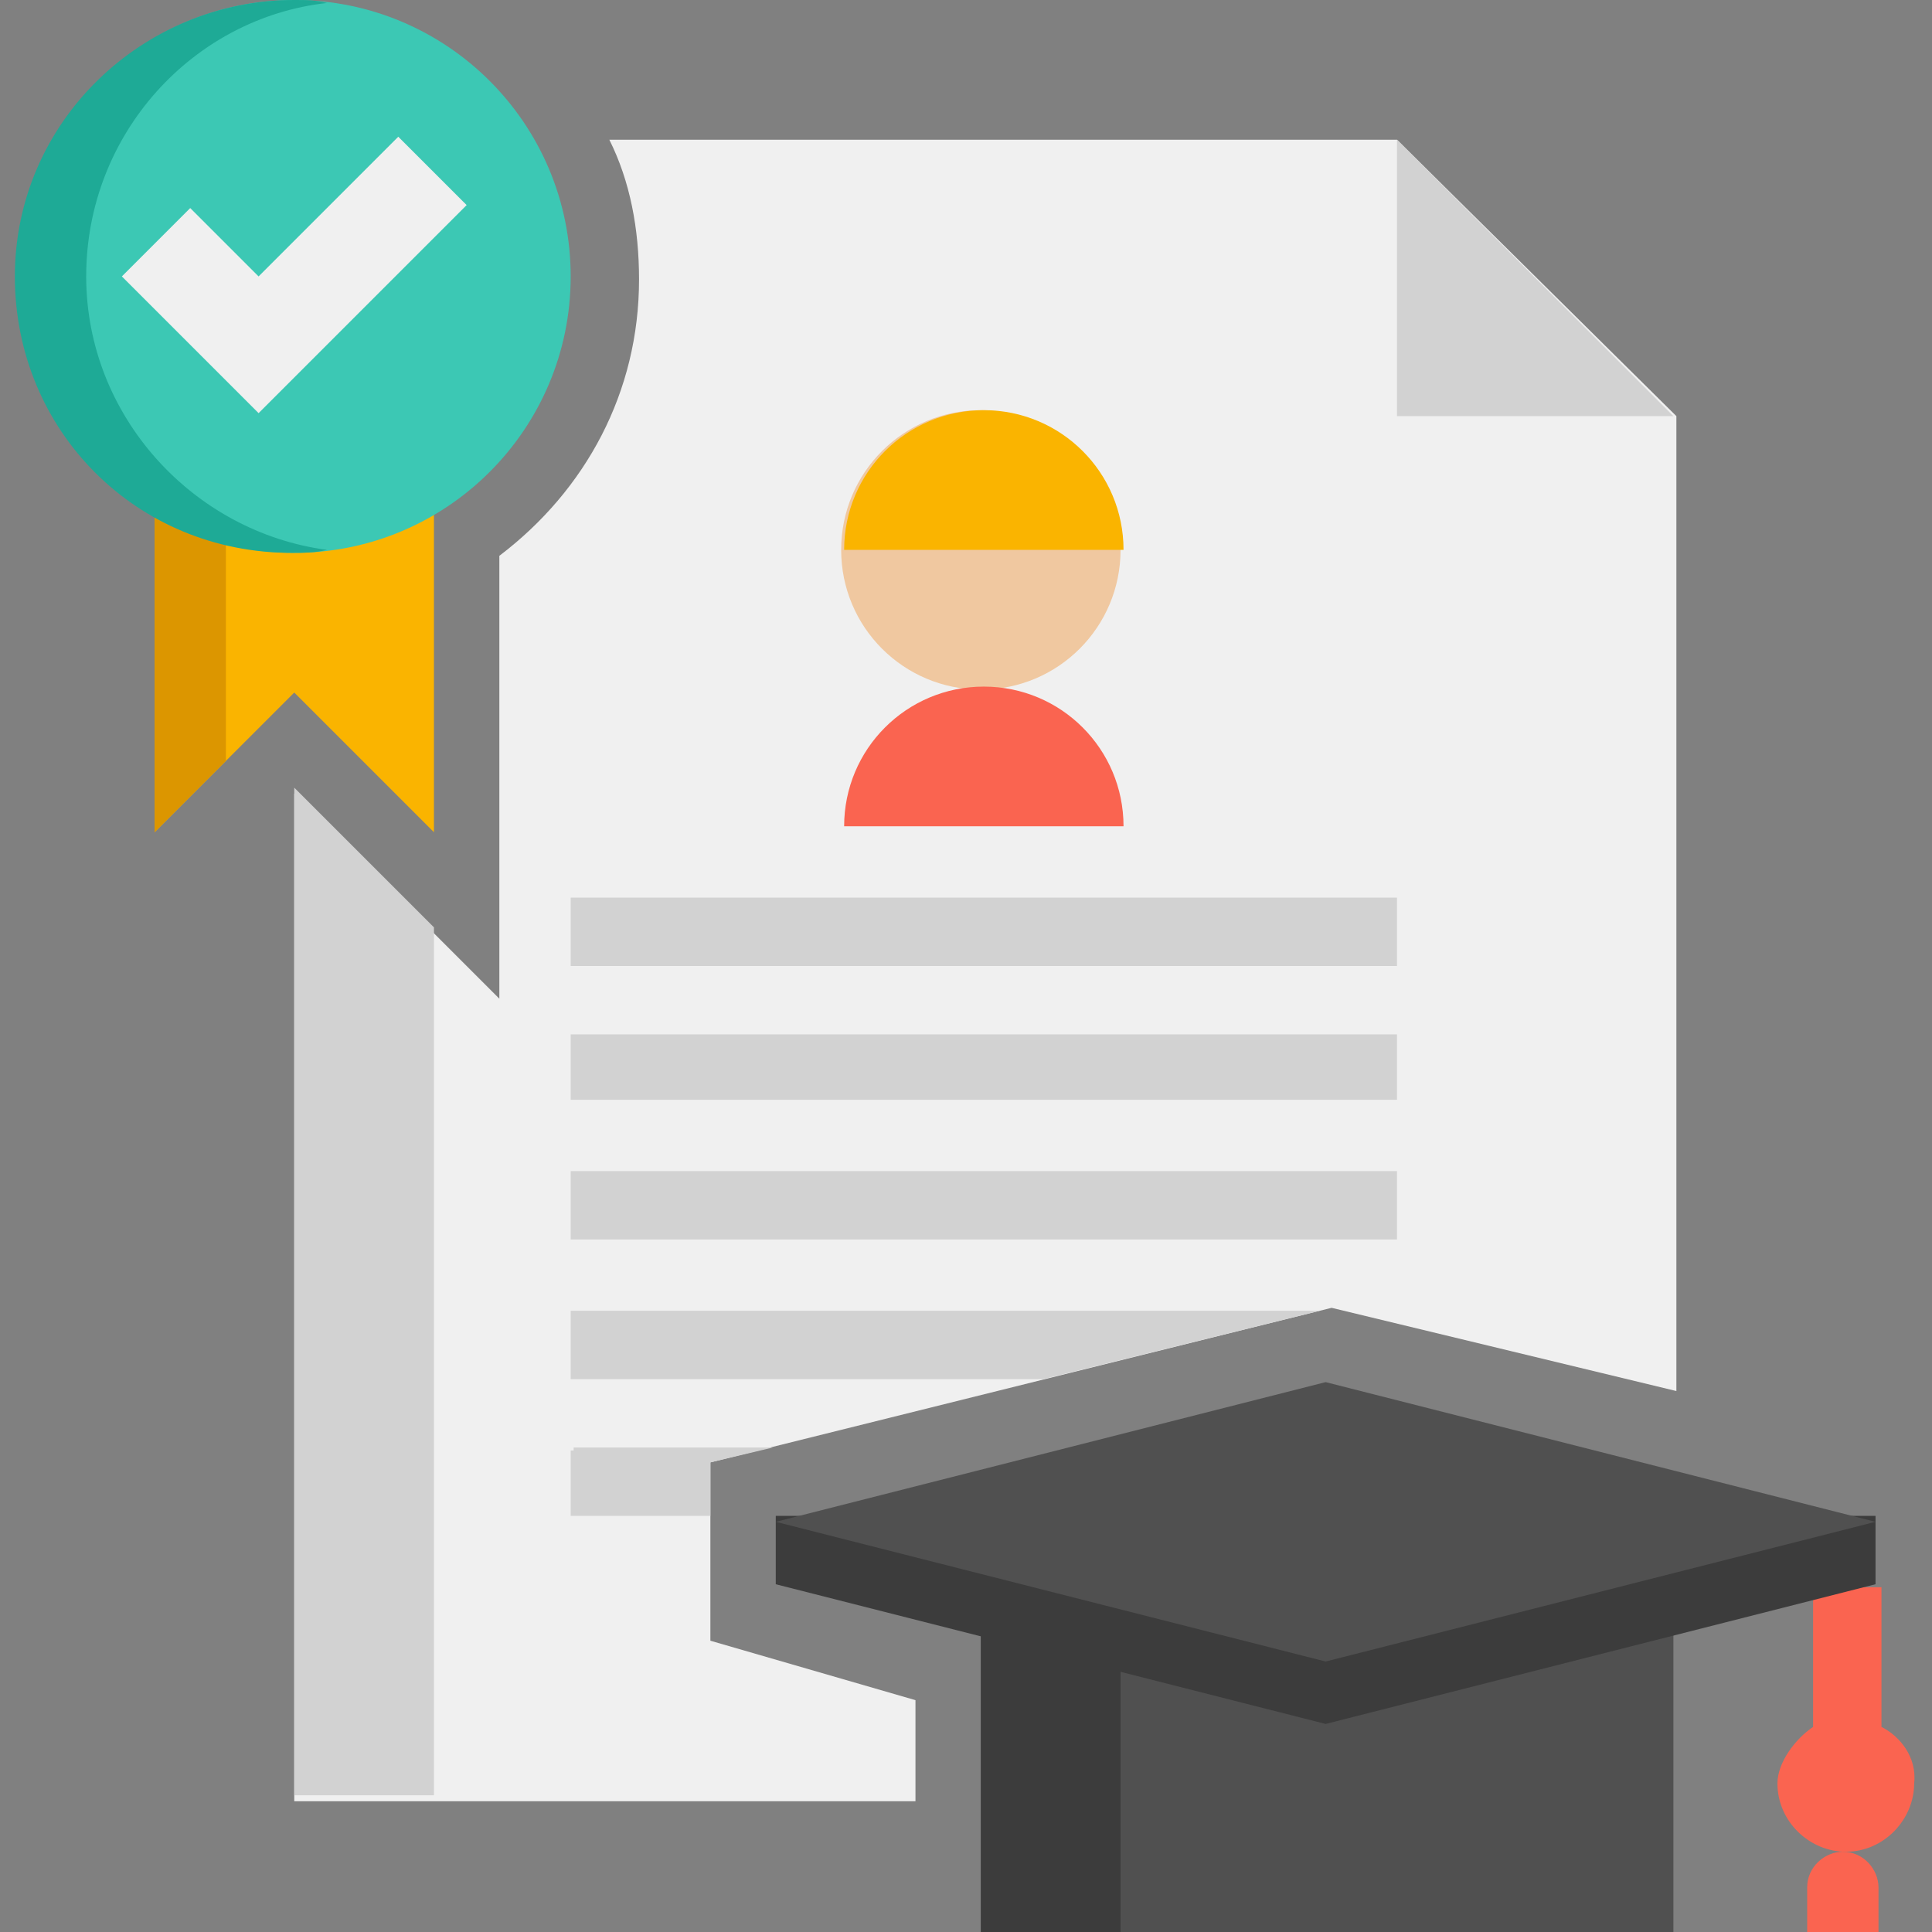
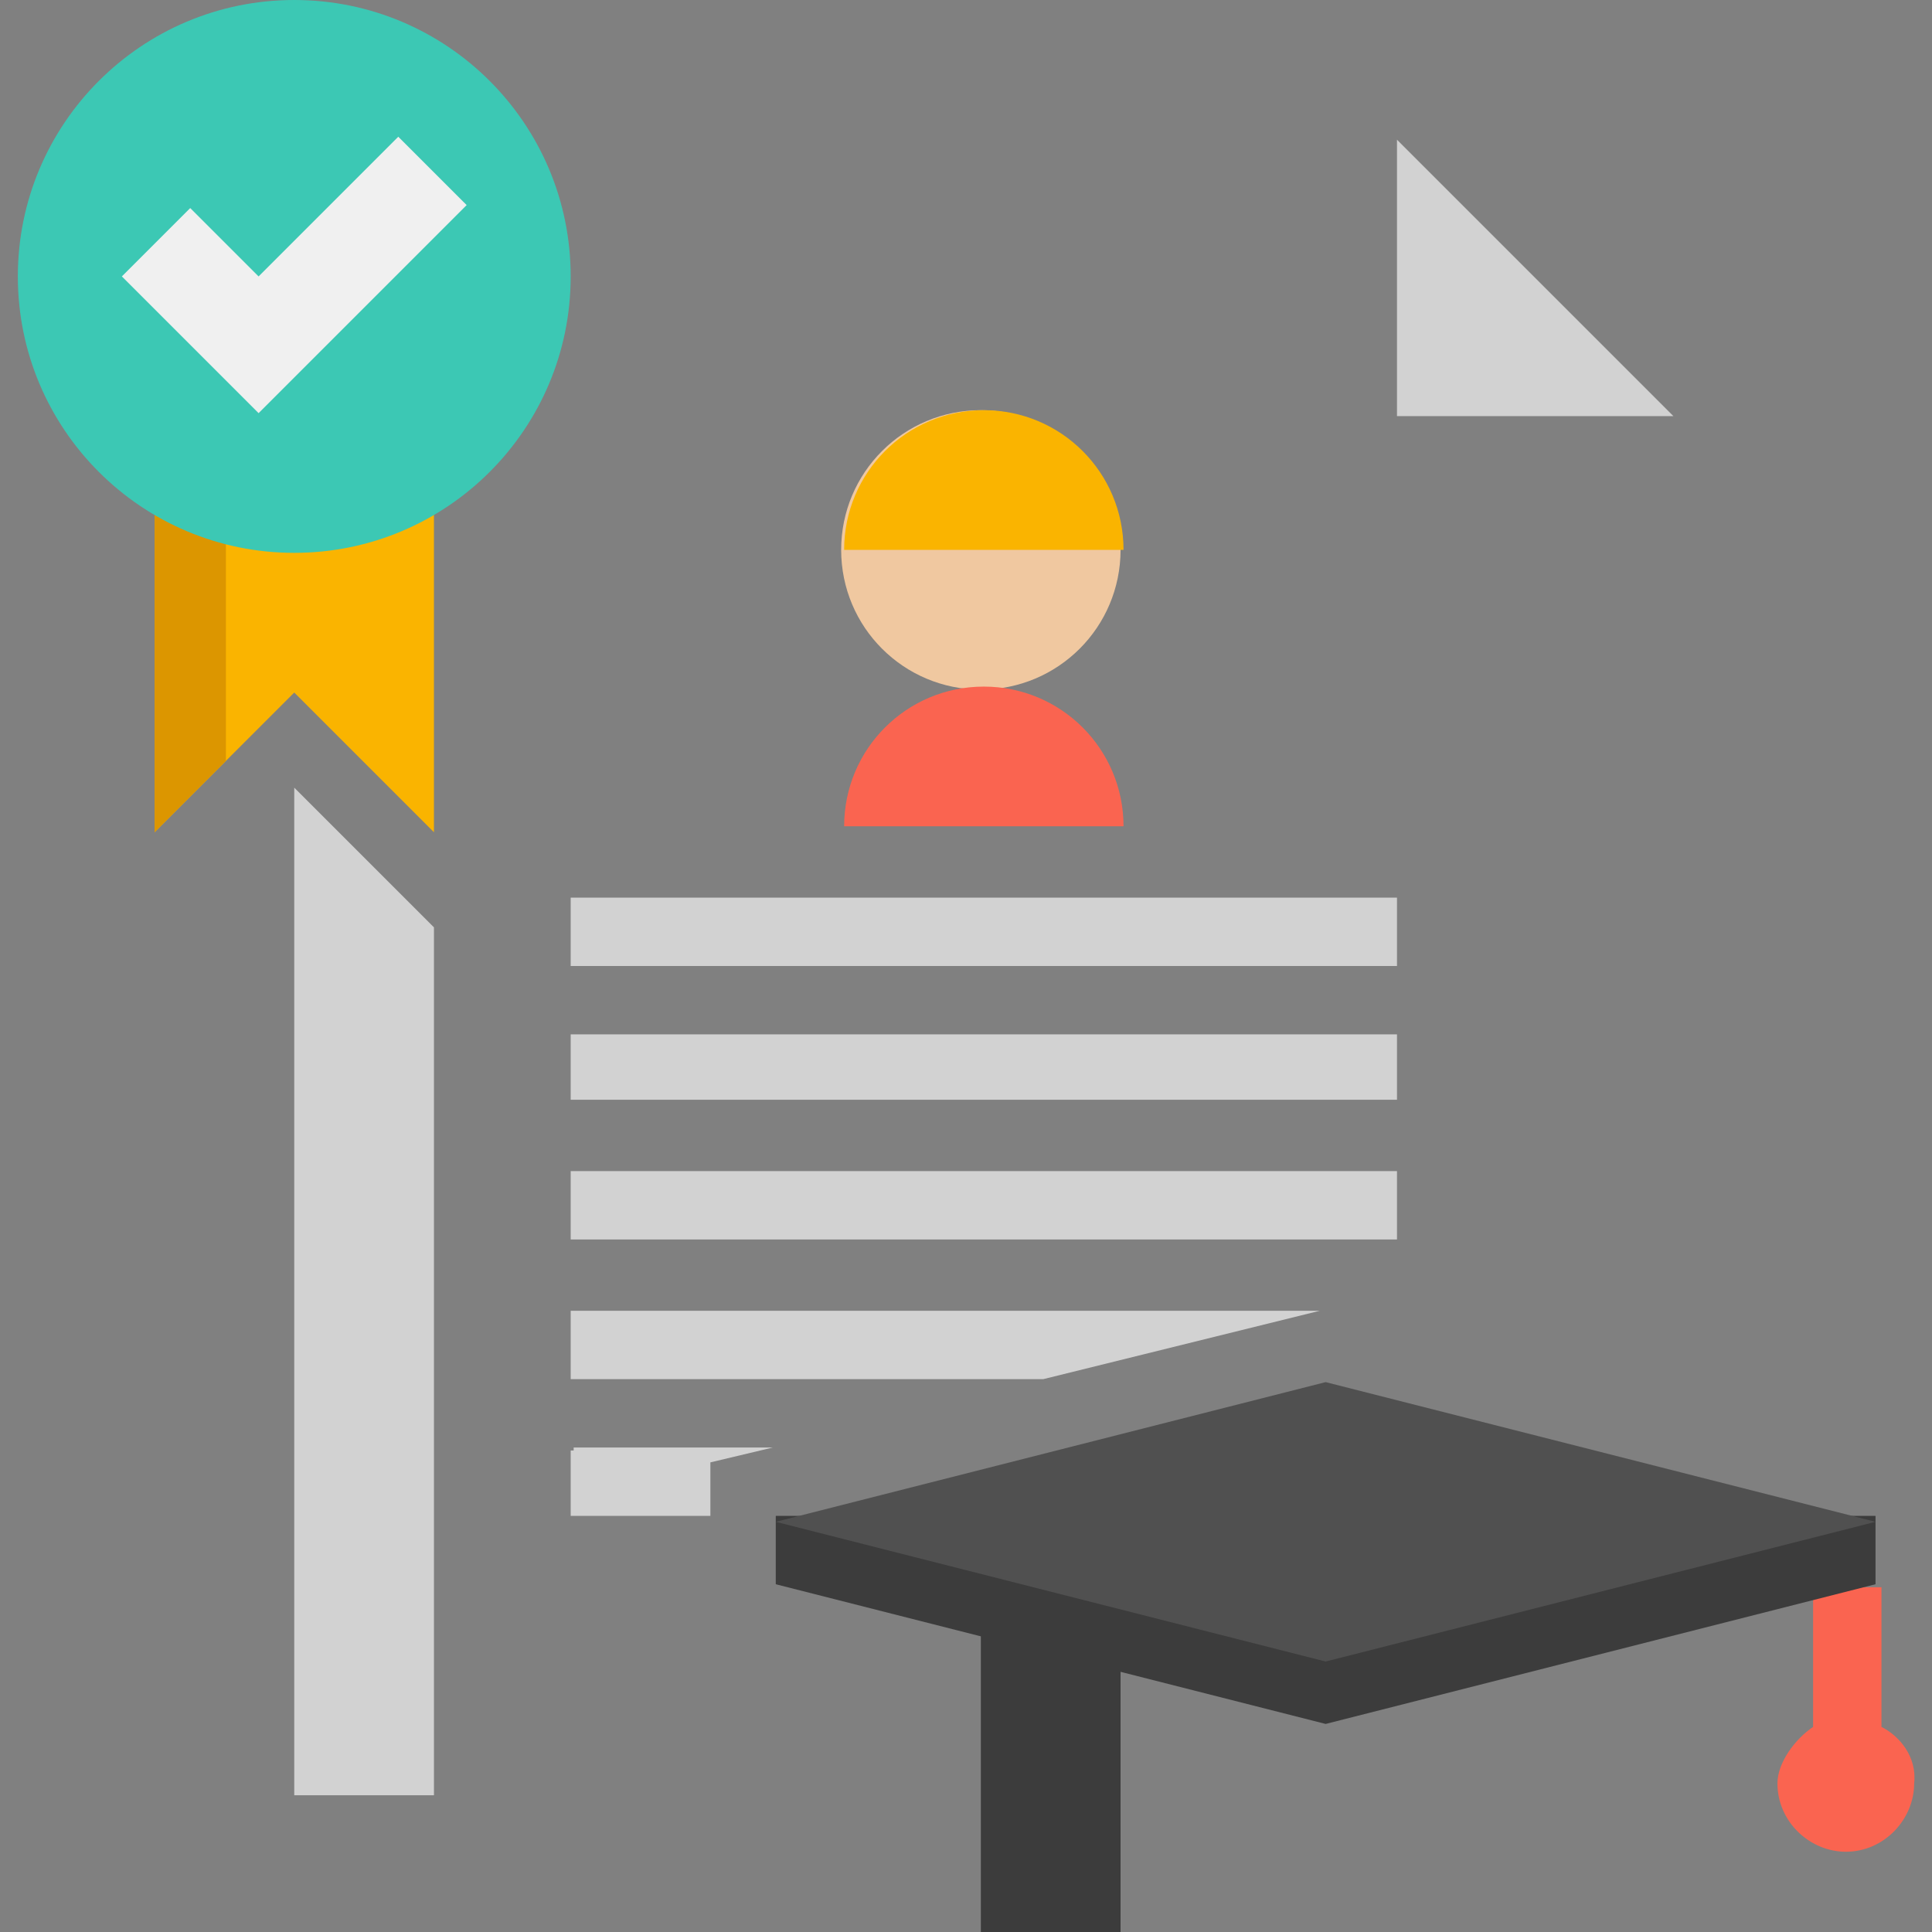
<svg xmlns="http://www.w3.org/2000/svg" version="1.1" id="Layer_1" x="0px" y="0px" width="65px" height="65px" viewBox="0 0 65 65" style="enable-background:new 0 0 65 65;" xml:space="preserve">
  <rect x="0" y="0" width="65" height="65" fill="#808080" stroke="none" />
  <style type="text/css">
	.st0{fill:#F0F0F0;}
	.st1{fill:#D2D2D2;}
	.st2{fill:#F0C8A0;}
	.st3{fill:#FAB400;}
	.st4{fill:#FA6450;}
	.st5{fill:#505050;}
	.st6{fill:#3C3C3C;}
	.st7{fill:#DC9600;}
	.st8{fill:#3CC8B4;}
	.st9{fill:#1EAA96;}
</style>
  <g id="Icons">
    <g>
      <g>
-         <path class="st0" d="M47,4.7H20.5c0.7,1.4,1,3,1,4.7c0,3.8-1.8,7.1-4.7,9.3v14.9l-6.9-6.9v33.9h20.9v-3.4l-6.9-2v-6l20.9-5.2     l11.6,2.8V14L47,4.7z" />
-       </g>
+         </g>
      <g>
        <path class="st1" d="M56.3,14H47V4.7L56.3,14z" />
      </g>
      <g>
        <path class="st2" d="M33,23.2c-2.6,0-4.7-2.1-4.7-4.7s2.1-4.7,4.7-4.7c2.6,0,4.7,2.1,4.7,4.7S35.6,23.2,33,23.2z" />
      </g>
      <g>
        <path class="st3" d="M28.4,18.5c0-2.6,2.1-4.7,4.7-4.7c2.6,0,4.7,2.1,4.7,4.7H28.4z" />
      </g>
      <g>
        <path class="st4" d="M28.4,27.8c0-2.6,2.1-4.7,4.7-4.7c2.6,0,4.7,2.1,4.7,4.7H28.4z" />
      </g>
      <g>
        <path class="st1" d="M19.2,30.2H47v2.3H19.2V30.2z" />
      </g>
      <g>
        <path class="st1" d="M19.2,34.8H47V37H19.2V34.8z" />
      </g>
      <g>
        <path class="st1" d="M19.2,39.4H47v2.3H19.2V39.4z" />
      </g>
      <g>
        <path class="st1" d="M19.2,44.1v2.3h15.9l9.3-2.3H19.2z" />
      </g>
      <g>
        <path class="st1" d="M19.2,48.8V51h4.7v-1.8l2.1-0.5h-6.7V48.8z" />
      </g>
      <g>
        <path class="st4" d="M63.3,58.1v-4.7H61v4.7c-0.6,0.4-1.2,1.2-1.2,1.9c0,1.3,1.1,2.3,2.3,2.3c1.3,0,2.3-1.1,2.3-2.3     C64.5,59.1,63.9,58.4,63.3,58.1z" />
      </g>
      <g>
-         <path class="st4" d="M60.9,65h2.3v-1.5c0-0.6-0.5-1.2-1.2-1.2c-0.6,0-1.2,0.5-1.2,1.2V65H60.9z" />
-       </g>
+         </g>
      <g>
-         <path class="st5" d="M33,51h23.3v14H33V51z" />
-       </g>
+         </g>
      <g>
        <path class="st6" d="M33,51h4.7v14H33V51z" />
      </g>
      <g>
        <path class="st6" d="M26.1,51v2.3L44.6,58l18.5-4.7V51H26.1z" />
      </g>
      <g>
        <path class="st5" d="M44.6,46.5l-18.5,4.7l18.5,4.7l18.5-4.7L44.6,46.5z" />
      </g>
      <g>
        <path class="st3" d="M5.2,14v14l4.7-4.7l4.7,4.7V14H5.2z" />
      </g>
      <g>
        <path class="st7" d="M7.6,14H5.2v14l2.4-2.4V14z" />
      </g>
      <g>
        <path class="st1" d="M9.9,26.5v33.9h4.7V31.2L9.9,26.5z" />
      </g>
      <g>
        <circle class="st8" cx="9.9" cy="9.3" r="9.3" />
      </g>
      <g>
-         <path class="st9" d="M2.9,9.3c0-4.8,3.6-8.7,8.1-9.2C10.6,0,10.3,0,9.9,0C4.8,0,0.5,4.1,0.5,9.3s4.1,9.3,9.3,9.3     c0.4,0,0.8,0,1.2-0.1C6.5,17.9,2.9,14,2.9,9.3z" />
-       </g>
+         </g>
      <g>
        <path class="st0" d="M15.7,6.9l-7,7L4.1,9.3L6.4,7l2.3,2.3l4.7-4.7L15.7,6.9z" />
      </g>
    </g>
  </g>
</svg>